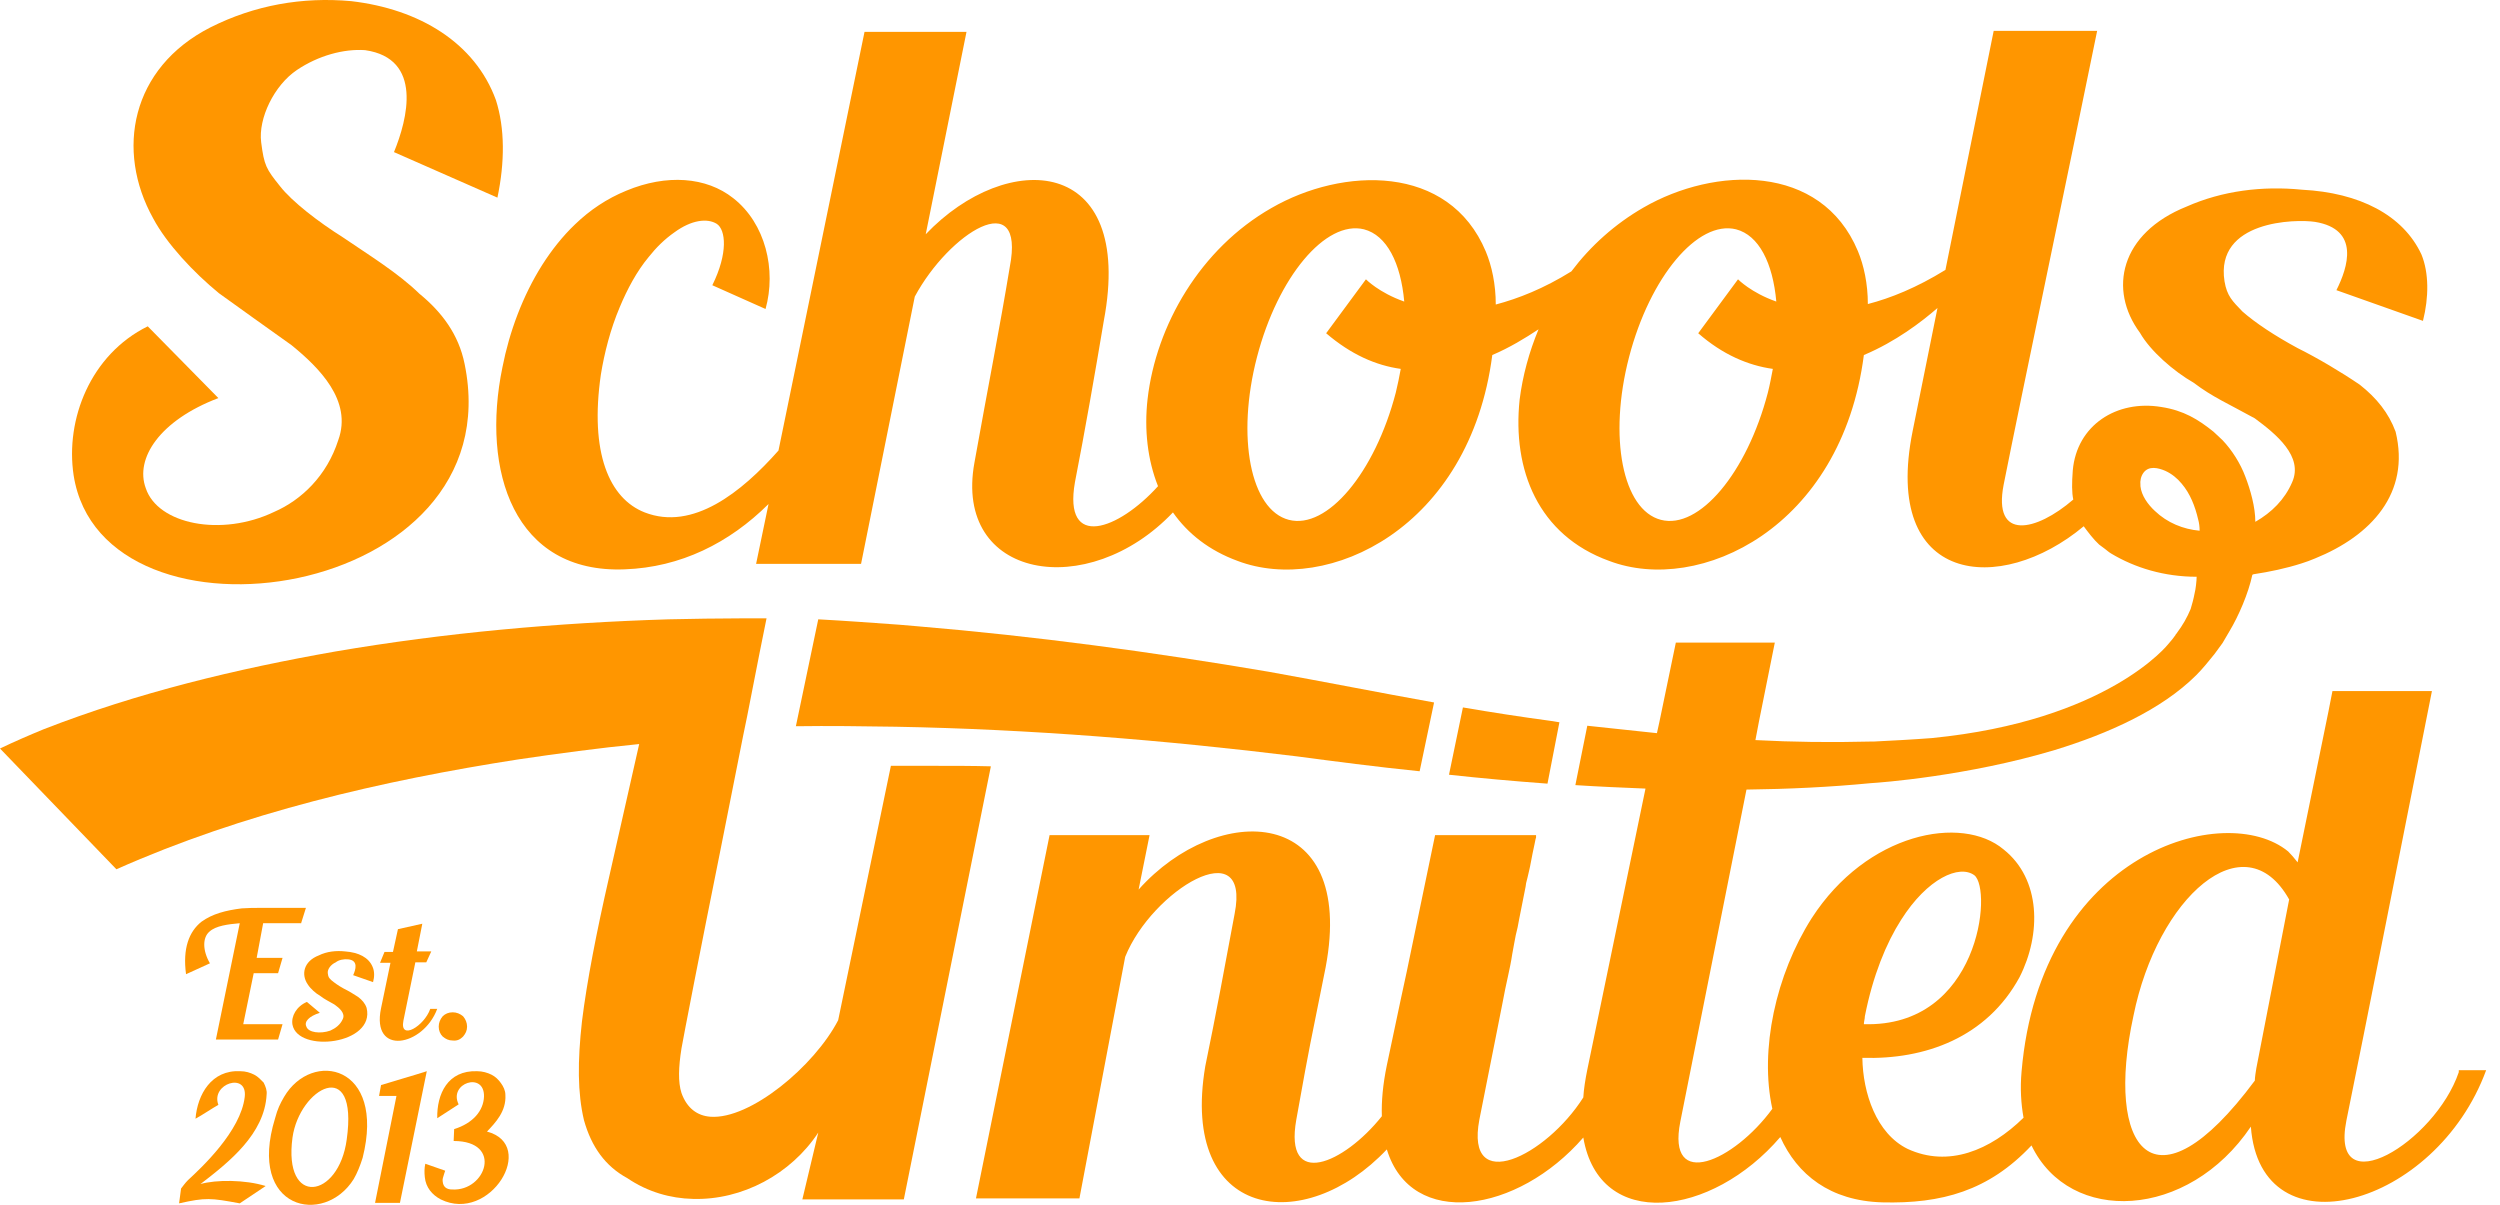
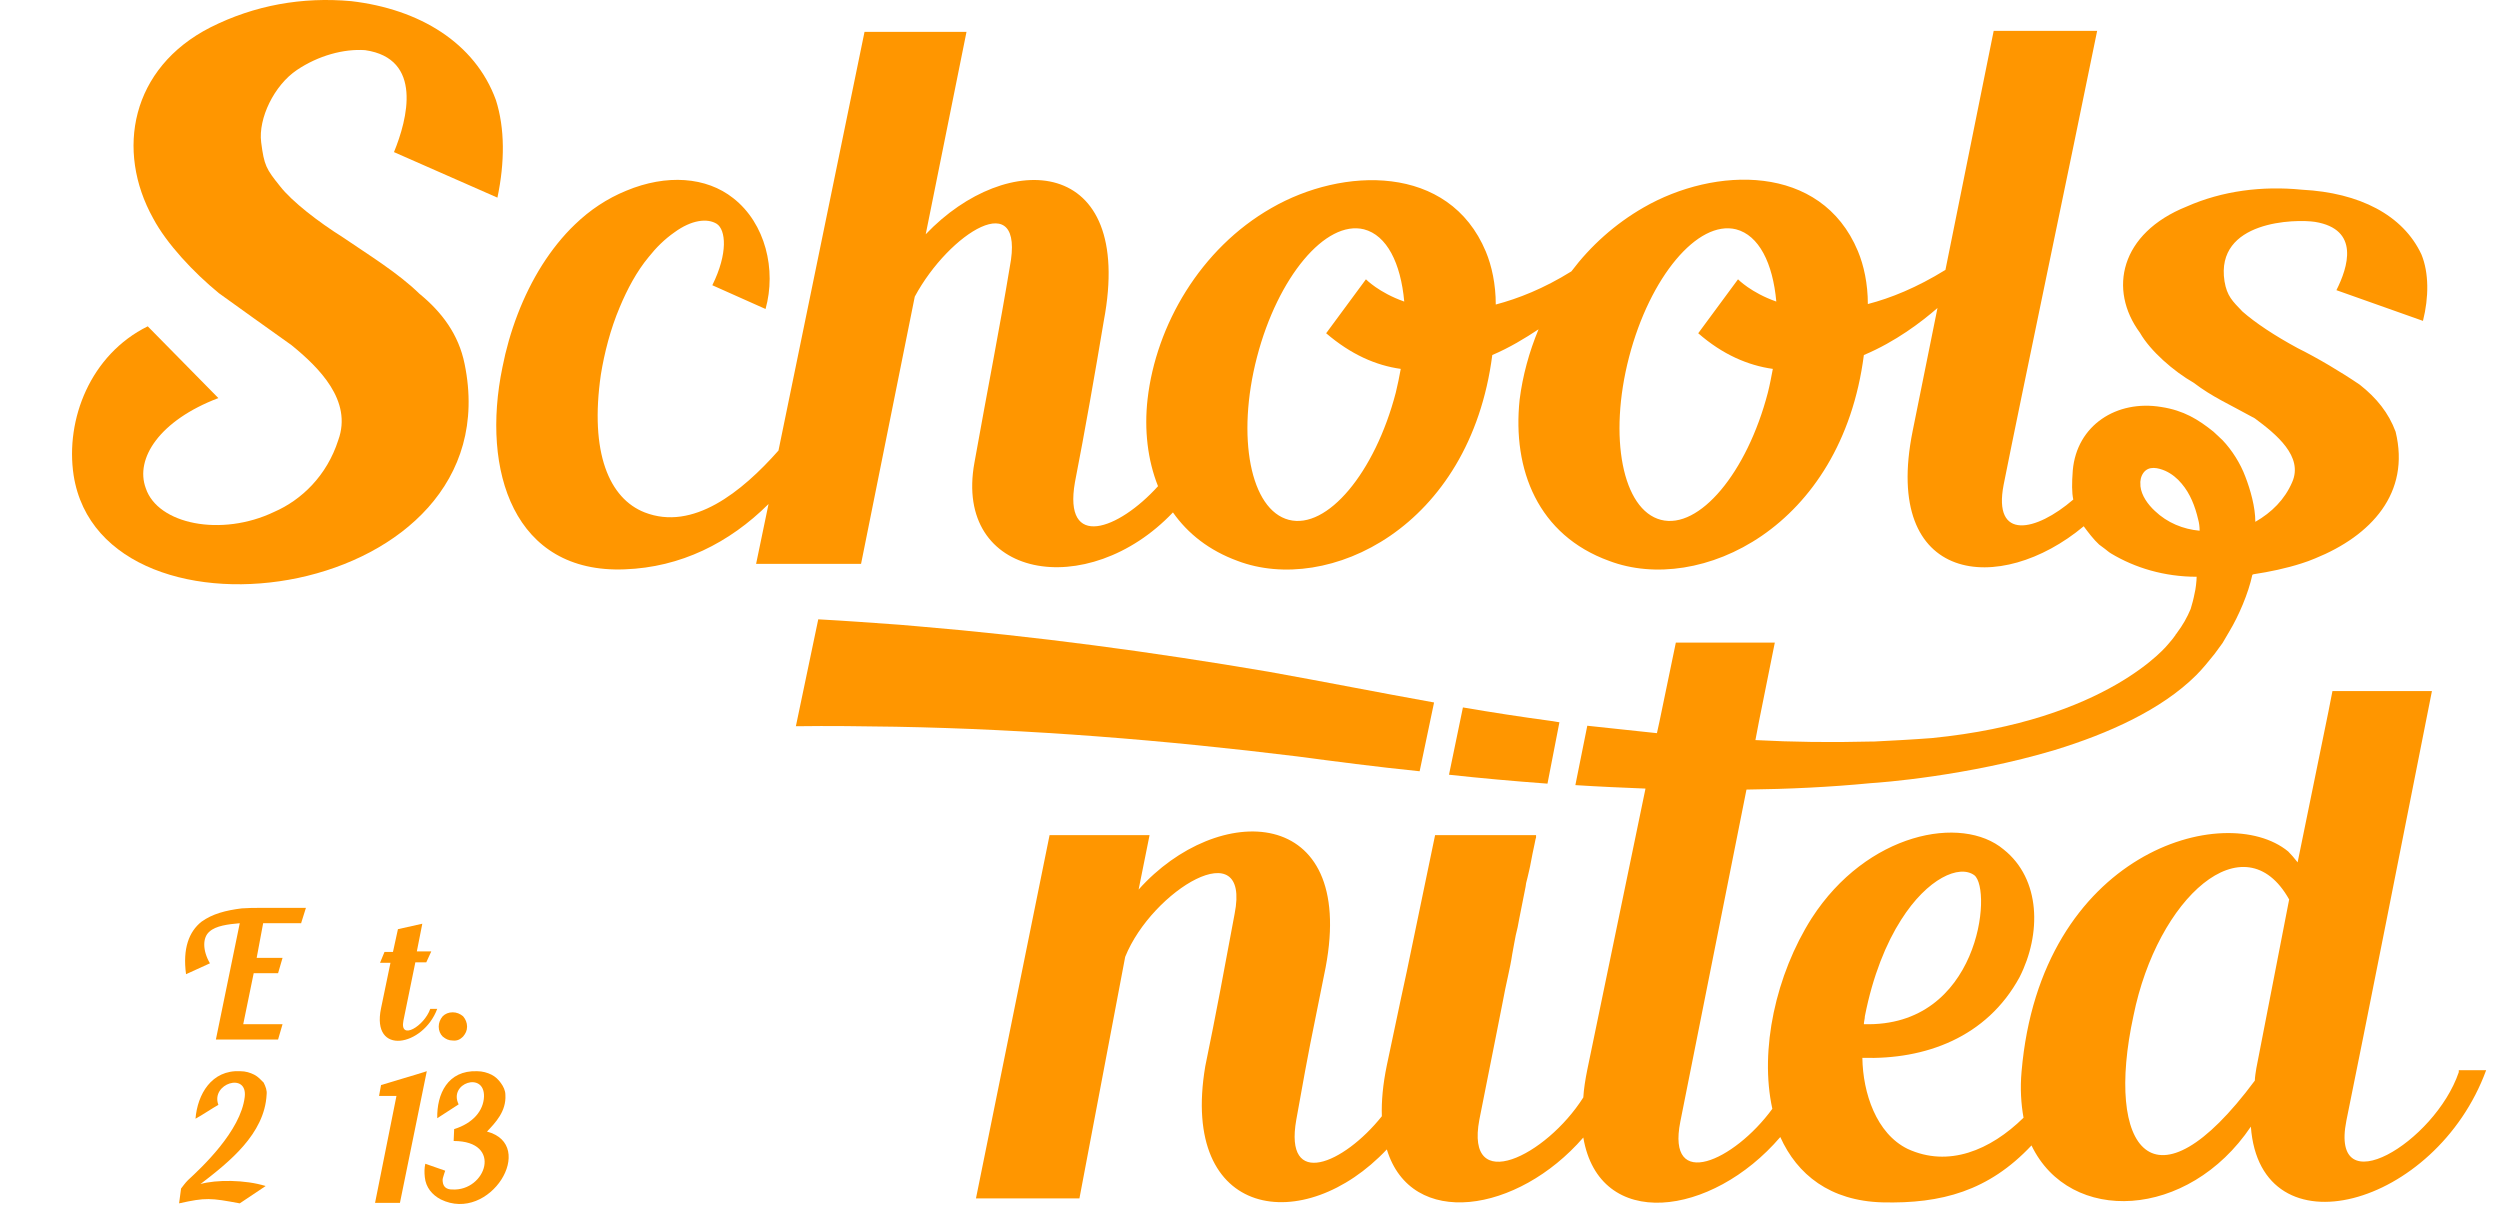
<svg xmlns="http://www.w3.org/2000/svg" width="166" height="80" viewBox="0 0 166 80" fill="none">
  <path d="M30.85 24.166C30.453 22.194 29.33 20.715 27.844 19.499C26.424 18.119 24.541 16.968 22.758 15.752C21.139 14.734 19.389 13.386 18.596 12.367C17.671 11.217 17.539 10.987 17.341 9.443C17.142 7.865 18.2 5.663 19.719 4.645C21.139 3.691 22.823 3.231 24.244 3.33C28.108 3.889 27.051 7.931 26.16 10.1L33.029 13.123C33.525 10.757 33.525 8.522 32.93 6.649C31.543 2.837 27.844 0.602 23.319 0.076C20.082 -0.219 16.911 0.339 13.972 1.818C8.687 4.513 7.663 10.001 10.173 14.504C11.065 16.18 12.849 18.086 14.533 19.466C16.218 20.682 17.374 21.504 19.355 22.917C21.172 24.396 23.418 26.598 22.46 29.227C21.701 31.593 20.016 33.203 18.2 33.992C14.698 35.668 10.471 34.813 9.678 32.414C8.951 30.443 10.603 27.912 14.5 26.433L9.81 21.668C6.012 23.541 4.327 27.846 4.889 31.56C6.804 43.818 34.087 39.94 30.85 24.166Z" fill="#FF9600" />
-   <path d="M65.794 50.884C64.572 50.851 63.35 50.851 62.161 50.851C61.335 50.851 60.509 50.851 59.684 50.851H59.155L55.654 67.743C54.069 70.799 49.808 74.349 47.166 74.151C46.307 74.086 45.613 73.593 45.25 72.574C45.019 71.851 45.052 70.865 45.25 69.616C45.349 69.025 46.538 62.879 47.793 56.668L49.346 48.846L49.61 47.565C50.105 45.034 50.435 43.358 50.435 43.358L50.898 41.058C50.369 41.058 49.808 41.058 49.279 41.058C47.661 41.058 46.01 41.09 44.391 41.123C36.959 41.353 29.561 42.011 22.262 43.26C15.722 44.41 9.149 45.987 2.907 48.419C1.949 48.813 0.958 49.241 0 49.701L7.729 57.72C16.151 53.973 25.333 51.837 34.416 50.424C37.092 50.029 39.767 49.668 42.442 49.405L40.428 58.311C39.602 61.926 38.974 65.147 38.644 67.809C38.347 70.471 38.347 72.574 38.776 74.382C39.272 76.156 40.196 77.438 41.65 78.227C43.004 79.147 44.523 79.574 46.01 79.607C49.279 79.706 52.516 77.964 54.333 75.203L53.276 79.64H53.309H60.014L65.794 50.884Z" fill="#FF9600" />
  <path d="M163.263 71.193C161.678 75.86 154.676 80.067 155.799 74.414C156.955 68.761 159.729 54.728 161.48 45.888H154.874L154.61 47.236L152.562 57.259C152.331 56.963 152.133 56.733 151.934 56.536C147.773 53.118 135.486 56.536 134.231 71.16C134.132 72.278 134.198 73.297 134.363 74.217C132.15 76.386 129.376 77.536 126.667 76.287C124.586 75.268 123.694 72.574 123.661 70.24C127.823 70.372 131.919 68.893 134.099 64.883C135.552 62.024 135.519 58.376 133.042 56.405C130.267 54.071 123.959 55.287 120.293 60.973C117.914 64.719 116.824 69.714 117.683 73.625C115.14 77.109 110.648 79.114 111.573 74.48L115.966 52.428C118.74 52.395 121.515 52.264 124.223 52.001C124.817 51.968 130.631 51.541 136.444 49.799C139.978 48.715 143.512 47.137 145.824 44.837C146.253 44.409 146.65 43.916 147.046 43.423C147.145 43.292 147.211 43.193 147.31 43.062C147.409 42.93 147.475 42.832 147.575 42.7L148.037 41.912C148.631 40.926 149.292 39.414 149.556 38.165C149.589 38.165 149.622 38.132 149.622 38.132C150.712 37.968 151.802 37.738 152.826 37.409C153.123 37.311 153.421 37.212 153.718 37.081C157.45 35.569 160.06 32.743 159.069 28.668C158.606 27.419 157.814 26.433 156.691 25.546C155.435 24.691 153.883 23.771 152.562 23.114C151.043 22.292 149.754 21.438 148.896 20.682C148.235 19.991 147.872 19.663 147.707 18.677C147.079 14.635 152.43 14.536 153.718 14.733C156.724 15.226 155.898 17.757 155.138 19.268L160.885 21.306C161.282 19.729 161.282 18.118 160.786 16.902C159.564 14.273 156.658 12.794 152.859 12.597C150.217 12.334 147.575 12.663 145.196 13.714C140.771 15.489 139.978 19.236 142.092 22.095C142.785 23.311 144.338 24.658 145.659 25.414C146.914 26.367 147.938 26.794 149.721 27.78C151.142 28.832 152.958 30.311 152.199 32.02C151.703 33.17 150.844 34.024 149.754 34.649C149.754 33.663 149.424 32.513 149.094 31.658C148.764 30.771 148.202 29.884 147.575 29.226L146.98 28.668C145.956 27.846 144.998 27.254 143.512 27.024C140.539 26.531 137.897 28.24 137.633 31.231C137.567 32.085 137.567 32.71 137.666 33.17C135.189 35.306 132.315 35.93 133.042 32.184C134.198 26.367 137.501 10.658 139.251 2.048H132.381L129.177 17.921C127.262 19.104 125.544 19.794 124.025 20.189C124.025 18.841 123.761 17.625 123.364 16.672C120.92 10.822 113.852 11.053 109.129 13.78C107.246 14.865 105.628 16.311 104.339 18.02C102.49 19.17 100.805 19.827 99.319 20.221C99.319 18.874 99.055 17.658 98.659 16.705C96.214 10.855 89.146 11.085 84.423 13.813C79.7 16.508 76.76 21.602 76.199 26.498C75.968 28.536 76.199 30.541 76.892 32.283C74.25 35.207 70.584 36.522 71.376 32.02C72.037 28.635 72.698 24.855 73.292 21.306C75.373 10.297 66.885 9.869 61.468 15.555L64.176 2.114H57.405L51.691 29.916C49.247 32.677 46.01 35.273 42.806 34.024C40.461 33.104 39.14 30.081 39.9 24.855C40.131 23.442 40.527 21.865 41.155 20.386C41.65 19.203 42.278 18.02 43.071 17.067C43.566 16.442 44.127 15.883 44.788 15.423C45.911 14.602 46.968 14.47 47.596 14.865C48.19 15.259 48.355 16.804 47.298 18.94L50.832 20.517C51.559 17.921 50.832 14.832 48.685 13.156C46.902 11.743 44.26 11.546 41.584 12.663C40.296 13.189 39.173 13.944 38.182 14.898C37.356 15.686 36.63 16.607 36.002 17.592C34.714 19.63 33.822 22.029 33.36 24.395C31.94 31.264 34.12 38.099 41.485 37.804C45.184 37.672 48.421 36.062 51.031 33.466L50.205 37.442H57.174L60.741 19.696C63.02 15.456 68.106 12.268 67.05 17.724C66.389 21.733 65.563 25.907 64.705 30.705C63.284 38.461 72.235 39.973 77.883 34.024C78.874 35.438 80.294 36.555 82.177 37.245C88.155 39.513 97.602 35.076 99.088 23.574C100.244 23.081 101.268 22.456 102.16 21.865C101.532 23.377 101.103 24.954 100.904 26.531C100.409 31.198 102.127 35.536 106.85 37.245C112.828 39.513 122.274 35.076 123.761 23.574C125.874 22.686 127.592 21.372 128.649 20.452L126.997 28.635C124.95 38.822 132.811 39.578 138.359 34.944C138.624 35.306 139.02 35.832 139.383 36.16C139.515 36.259 139.648 36.358 139.78 36.456C139.912 36.555 140.011 36.653 140.176 36.752C141.761 37.705 143.71 38.297 145.857 38.297C145.857 38.559 145.791 39.151 145.725 39.381C145.659 39.743 145.56 40.104 145.461 40.433C145.229 40.992 144.932 41.517 144.536 42.043C144.536 42.076 144.503 42.076 144.47 42.109V42.142C144.338 42.339 144.173 42.536 143.974 42.766C143.974 42.766 139.978 47.86 128.253 49.01C126.964 49.109 125.676 49.175 124.388 49.24H124.355C124.289 49.24 124.19 49.24 124.124 49.24C121.581 49.306 119.037 49.273 116.56 49.142L116.791 47.926L117.848 42.667H111.276L110.186 47.926L110.02 48.682C108.435 48.517 106.883 48.353 105.396 48.189L104.604 52.132C106.123 52.231 107.675 52.297 109.261 52.362L105.396 71.029C105.264 71.686 105.165 72.311 105.132 72.869C102.655 76.78 97.271 79.409 98.229 74.348C98.526 72.804 98.956 70.733 99.385 68.531C99.517 67.907 99.616 67.315 99.748 66.691L99.947 65.672L100.145 64.752C100.244 64.292 100.343 63.832 100.409 63.372L100.541 62.649C100.607 62.287 100.673 61.926 100.772 61.564L100.871 61.038L101.301 58.869L101.334 58.639L101.433 58.245L101.532 57.818L101.598 57.522L101.763 56.667L101.895 56.043L101.961 55.715L101.994 55.616V55.55V55.484V55.452H95.29L93.407 64.522L93.01 66.362L92.086 70.733C91.821 72.015 91.722 73.132 91.755 74.118C89.212 77.306 85.249 78.982 86.074 74.348C87.131 68.466 86.834 70.207 88.023 64.226C90.071 53.381 80.856 53.184 75.604 59.067L76.331 55.452H69.692L64.804 79.574H71.674L74.712 63.536C76.496 59.099 83.069 55.156 81.979 60.677C81.351 64.062 80.724 67.447 80.03 70.799C78.312 80.987 86.603 82.137 92.086 76.32C93.704 81.644 100.772 80.559 105.132 75.531C106.189 81.775 113.654 80.822 118.212 75.499C119.335 77.996 121.515 79.738 124.983 79.837C128.913 79.935 132.051 79.081 134.891 76.057C137.435 81.348 145.296 80.987 149.457 74.808C150.085 83.353 161.744 80.165 165.08 71.062H163.263V71.193ZM123.827 67.48C124.355 64.785 125.247 62.616 126.238 61.071C127.988 58.311 130.102 57.391 131.093 58.114C132.315 59.067 131.423 68.236 123.761 68.005C123.761 67.841 123.827 67.644 123.827 67.48ZM93.01 24.494C92.911 25.02 92.812 25.546 92.68 26.071C91.293 31.395 88.122 35.175 85.579 34.517C83.036 33.86 82.078 29.029 83.465 23.705C84.852 18.381 88.023 14.602 90.566 15.226C92.086 15.621 93.01 17.461 93.242 20.024C91.557 19.433 90.698 18.546 90.698 18.546L88.056 22.128C89.708 23.541 91.359 24.264 93.01 24.494ZM117.716 24.494C117.617 25.02 117.518 25.546 117.386 26.071C115.999 31.395 112.828 35.175 110.285 34.517C107.741 33.86 106.784 29.029 108.171 23.705C109.558 18.381 112.729 14.602 115.272 15.226C116.791 15.621 117.716 17.461 117.947 20.024C116.263 19.433 115.404 18.546 115.404 18.546L112.762 22.128C114.38 23.541 116.065 24.264 117.716 24.494ZM143.083 33.926C142.62 33.498 142.191 32.907 142.125 32.283C142.125 32.25 142.125 32.25 142.125 32.217C142.092 31.921 142.158 31.625 142.323 31.395C142.686 30.902 143.314 31.067 143.776 31.264C144.206 31.461 144.569 31.757 144.866 32.118C145.428 32.776 145.758 33.63 145.956 34.484C146.022 34.715 146.055 34.977 146.055 35.24C144.965 35.142 143.908 34.715 143.083 33.926ZM149.821 70.93C149.787 71.16 149.721 71.522 149.721 71.752C142.983 80.822 139.747 76.254 141.662 67.447C143.248 59.592 149.028 54.433 152 59.724L149.821 70.93Z" fill="#FF9600" />
  <path d="M59.485 48.255C68.402 48.419 77.32 49.142 86.139 50.226C88.616 50.555 91.358 50.916 94.264 51.212L95.222 46.644C91.556 45.987 87.923 45.264 84.256 44.607C76.528 43.292 68.733 42.24 60.905 41.583C60.508 41.55 60.112 41.517 59.749 41.484C57.932 41.353 56.149 41.222 54.332 41.123L52.846 48.222C55.059 48.189 57.272 48.222 59.485 48.255Z" fill="#FF9600" />
  <path d="M19.983 61.335L20.313 60.283C19.355 60.283 18.034 60.283 17.308 60.283C16.878 60.283 16.515 60.283 16.052 60.316C14.995 60.447 14.104 60.678 13.377 61.203C12.551 61.861 12.122 62.978 12.353 64.687L13.939 63.964C13.443 63.109 13.443 62.255 13.906 61.861C14.335 61.466 15.161 61.368 15.92 61.302L14.335 69.025C15.755 69.025 17.043 69.025 18.464 69.025L18.761 68.006H16.151L16.845 64.621H18.464L18.761 63.602H17.043L17.473 61.302H19.983V61.335Z" fill="#FF9600" />
-   <path d="M22.922 63.175C22.327 63.109 21.699 63.175 21.171 63.438C20.147 63.832 19.982 64.72 20.444 65.377C20.609 65.64 20.973 65.969 21.27 66.133C21.567 66.363 21.799 66.462 22.195 66.692C22.525 66.921 22.954 67.283 22.756 67.677C22.591 68.039 22.294 68.269 21.931 68.433C21.27 68.663 20.477 68.565 20.345 68.17C20.18 67.842 20.51 67.48 21.237 67.25L20.378 66.527C19.685 66.823 19.321 67.48 19.42 68.039C19.784 69.945 24.936 69.353 24.342 66.922C24.243 66.626 24.044 66.396 23.78 66.198C23.483 66.001 23.153 65.804 22.822 65.64C22.459 65.443 22.195 65.246 21.997 65.081C21.831 64.917 21.799 64.884 21.765 64.621C21.732 64.391 21.931 64.062 22.294 63.898C22.492 63.734 22.855 63.668 23.12 63.701C23.813 63.767 23.615 64.391 23.45 64.752L24.771 65.213C24.87 64.851 24.87 64.49 24.738 64.194C24.474 63.569 23.813 63.241 22.922 63.175Z" fill="#FF9600" />
  <path d="M26.423 61.697L26.093 63.208H25.531L25.234 63.931H25.927L25.3 66.955C24.639 70.142 28.107 69.485 29.032 66.987H28.57C28.173 68.138 26.522 69.124 26.786 67.776L27.579 63.898H28.305L28.636 63.175H27.678L28.041 61.335L26.423 61.697Z" fill="#FF9600" />
  <path d="M30.749 68.827C30.914 68.63 31.014 68.433 31.014 68.17C31.014 67.907 30.914 67.677 30.749 67.48C30.551 67.315 30.32 67.217 30.056 67.217C29.791 67.217 29.56 67.315 29.395 67.48C29.23 67.677 29.131 67.907 29.131 68.17C29.131 68.433 29.23 68.663 29.395 68.827C29.593 68.991 29.791 69.09 30.056 69.09C30.353 69.123 30.551 69.024 30.749 68.827Z" fill="#FF9600" />
  <path d="M16.878 71.358C16.614 71.227 16.317 71.128 15.953 71.128C14.037 71.03 13.113 72.673 12.981 74.283C13.41 74.053 14.137 73.56 14.5 73.363C13.972 71.95 16.449 71.161 16.25 72.837C15.986 75.105 13.377 77.537 12.485 78.358C12.287 78.555 12.155 78.753 12.023 78.917L11.891 79.903C13.674 79.508 13.972 79.541 15.92 79.903L17.638 78.753C16.284 78.325 14.335 78.325 13.311 78.621C15.194 77.175 17.572 75.302 17.704 72.673C17.737 72.41 17.638 72.147 17.506 71.884C17.34 71.72 17.142 71.49 16.878 71.358Z" fill="#FF9600" />
-   <path d="M18.861 72.837C18.596 73.297 18.431 73.626 18.266 74.25C16.384 80.363 21.536 81.415 23.485 78.293C23.716 77.898 23.914 77.405 24.079 76.879C25.632 70.701 20.71 69.682 18.861 72.837ZM23.022 75.664C22.494 79.607 18.795 80.166 19.422 75.532C19.885 72.246 23.815 70.044 23.022 75.664Z" fill="#FF9600" />
  <path d="M25.301 72.048L25.169 72.771H26.325L24.904 79.87H26.556L28.339 71.128C27.315 71.457 26.358 71.719 25.301 72.048Z" fill="#FF9600" />
  <path d="M32.336 75.137C32.897 74.546 33.624 73.79 33.558 72.705C33.558 72.41 33.426 72.147 33.261 71.917C33.096 71.687 32.897 71.49 32.633 71.358C32.369 71.227 32.039 71.128 31.675 71.128C29.727 71.062 29 72.64 29.033 74.25C29.429 73.987 30.156 73.527 30.453 73.33C29.76 71.917 32.171 71.128 32.138 72.804C32.105 73.757 31.411 74.579 30.156 74.973L30.123 75.762C33.426 75.762 32.27 79.114 30.024 78.982C29.66 78.982 29.429 78.818 29.396 78.457C29.363 78.292 29.429 78.161 29.495 77.931C29.561 77.734 29.495 77.931 29.561 77.734L28.24 77.273C28.174 77.569 28.174 77.865 28.207 78.161C28.273 78.851 28.703 79.344 29.264 79.64C32.534 81.25 35.705 76.025 32.336 75.137Z" fill="#FF9600" />
  <path d="M103.545 47.959C103.347 47.926 103.116 47.893 102.918 47.86C100.969 47.597 99.053 47.301 97.138 46.973L96.213 51.442C98.327 51.672 100.507 51.869 102.753 52.034L103.545 47.959Z" fill="#FF9600" />
</svg>